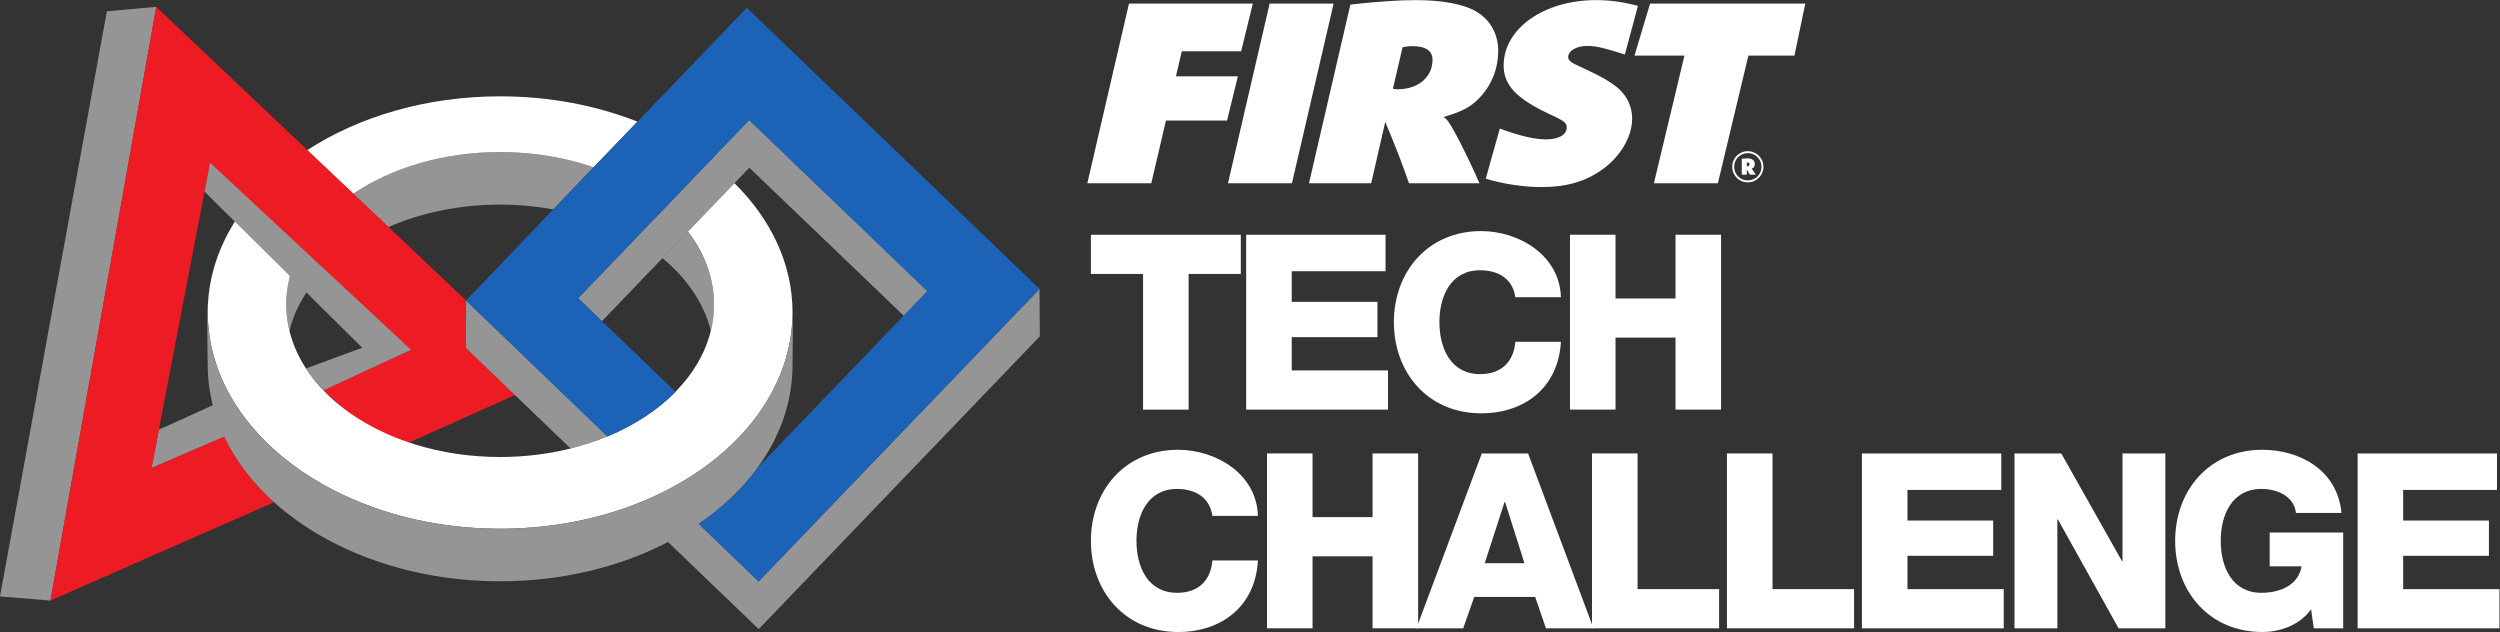
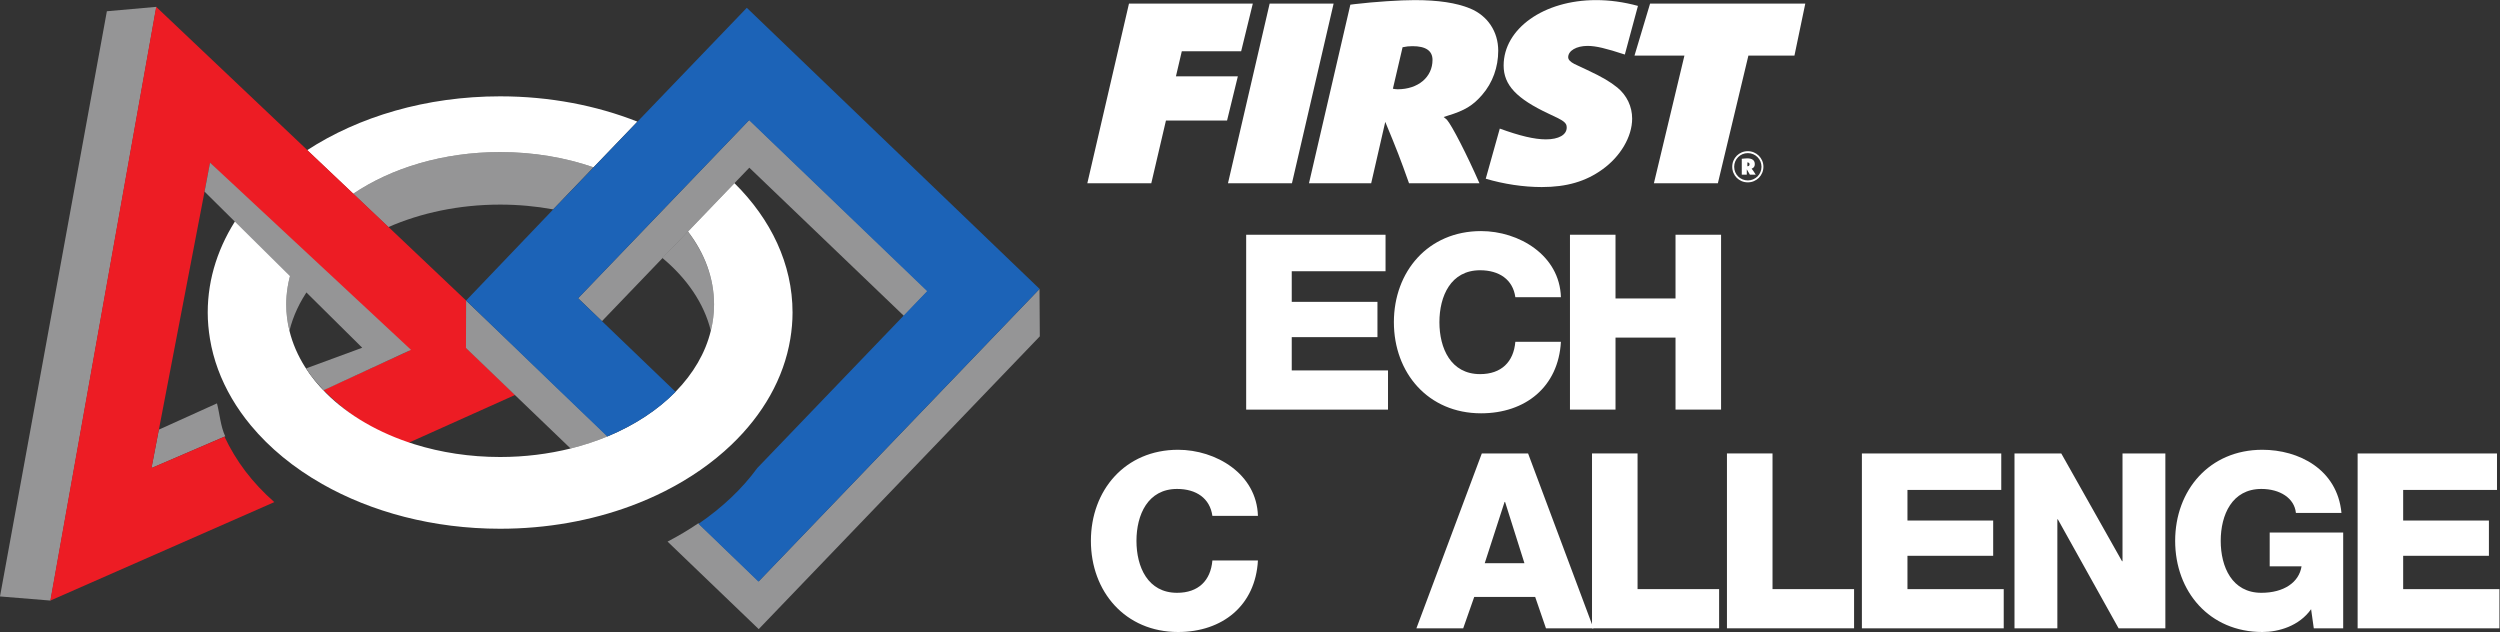
<svg xmlns="http://www.w3.org/2000/svg" viewBox="0 0 238.133 60.2" height="60.2" width="238.133" xml:space="preserve" id="svg2" version="1.1">
  <rect x="0" y="0" width="238.133" height="60.2" fill="#333333" stroke="none" />
  <defs id="defs6" />
  <g transform="matrix(1.333,0,0,-1.333,0,60.2)" id="g10">
    <g transform="scale(0.1)" id="g12">
-       <path id="path14" style="fill:#ffffff;fill-opacity:1;fill-rule:nonzero;stroke:none" d="m 886.641,255.859 h -37.286 v -96.953 h -32.539 v 96.953 h -37.285 v 28.008 h 107.11 v -28.008" />
      <path id="path16" style="fill:#ffffff;fill-opacity:1;fill-rule:nonzero;stroke:none" d="m 890.488,283.867 h 99.59 v -26.074 h -67.031 v -21.875 h 61.25 v -25.215 h -61.25 v -23.789 h 68.789 V 158.906 H 890.488 v 124.961" />
      <path id="path18" style="fill:#ffffff;fill-opacity:1;fill-rule:nonzero;stroke:none" d="m 1082.83,239.238 c -1.74,12.598 -11.54,19.258 -25.19,19.258 -21,0 -29.07,-18.555 -29.07,-37.109 0,-18.555 8.07,-37.11 29.07,-37.11 15.21,0 23.98,8.75 25.19,23.106 h 32.56 c -1.76,-32.207 -25.37,-51.113 -57.05,-51.113 -37.81,0 -62.305,28.886 -62.305,65.117 0,36.23 24.495,65.097 62.305,65.097 26.95,0 56.17,-17.148 57.05,-47.246 h -32.56" />
      <path id="path20" style="fill:#ffffff;fill-opacity:1;fill-rule:nonzero;stroke:none" d="m 1121.86,283.867 h 32.55 v -45.508 h 42.88 v 45.508 h 32.55 V 158.906 h -32.55 v 51.446 h -42.88 v -51.446 h -32.55 v 124.961" />
      <path id="path22" style="fill:#ffffff;fill-opacity:1;fill-rule:nonzero;stroke:none" d="m 866.348,82.969 c -1.758,12.598 -11.563,19.258 -25.215,19.258 -20.996,0 -29.043,-18.555 -29.043,-37.11 0,-18.555 8.047,-37.109 29.043,-37.109 15.234,0 23.984,8.75 25.215,23.105 h 32.539 C 897.148,18.906 873.516,0 841.836,0 c -37.793,0 -62.305,28.887 -62.305,65.117 0,36.231 24.512,65.098 62.305,65.098 26.953,0 56.191,-17.149 57.051,-47.246 h -32.539" />
-       <path id="path24" style="fill:#ffffff;fill-opacity:1;fill-rule:nonzero;stroke:none" d="M 905.371,127.598 H 937.91 V 82.09 h 42.891 v 45.508 h 32.559 V 2.637 H 980.801 V 54.082 H 937.91 V 2.637 H 905.371 V 127.598" />
      <path id="path26" style="fill:#ffffff;fill-opacity:1;fill-rule:nonzero;stroke:none" d="m 1060.96,49.18 h 28.36 l -13.83,43.77 h -0.35 z m -2.09,78.418 h 33.06 L 1138.67,2.637 h -33.96 l -7.7,22.402 h -43.57 l -7.87,-22.402 h -33.44 l 46.74,124.961" />
      <path id="path28" style="fill:#ffffff;fill-opacity:1;fill-rule:nonzero;stroke:none" d="m 1137.62,127.598 h 32.54 V 30.645 h 58.28 V 2.637 h -90.82 V 127.598" />
      <path id="path30" style="fill:#ffffff;fill-opacity:1;fill-rule:nonzero;stroke:none" d="m 1234.04,127.598 h 32.56 V 30.645 h 58.28 V 2.637 h -90.84 V 127.598" />
      <path id="path32" style="fill:#ffffff;fill-opacity:1;fill-rule:nonzero;stroke:none" d="m 1330.47,127.598 h 99.59 v -26.075 h -67.03 V 79.648 h 61.25 V 54.434 h -61.25 V 30.645 h 68.79 V 2.637 H 1330.47 V 127.598" />
      <path id="path34" style="fill:#ffffff;fill-opacity:1;fill-rule:nonzero;stroke:none" d="m 1439.51,127.598 h 33.42 l 43.42,-77.012 h 0.35 v 77.012 h 30.62 V 2.637 h -33.43 l -43.4,77.871 h -0.35 V 2.637 h -30.63 V 127.598" />
      <path id="path36" style="fill:#ffffff;fill-opacity:1;fill-rule:nonzero;stroke:none" d="m 1674.39,2.637 h -21.01 l -1.92,13.652 C 1642.89,4.199 1628.18,0 1616.62,0 c -37.79,0 -62.3,28.887 -62.3,65.117 0,36.231 24.51,65.098 62.3,65.098 25.92,0 53.56,-13.828 56.54,-45.156 h -32.55 c -1.06,10.684 -11.55,17.168 -24.67,17.168 -21.02,0 -29.07,-18.555 -29.07,-37.11 0,-18.555 8.05,-37.109 29.07,-37.109 16.09,0 26.95,7.519 28.69,18.906 h -22.76 v 24.141 h 52.52 V 2.637" />
      <path id="path38" style="fill:#ffffff;fill-opacity:1;fill-rule:nonzero;stroke:none" d="m 1684.71,127.598 h 99.59 v -26.075 h -67.05 V 79.648 h 61.27 V 54.434 h -61.27 V 30.645 h 68.79 V 2.637 H 1684.71 V 127.598" />
      <path id="path40" style="fill:#959596;fill-opacity:1;fill-rule:nonzero;stroke:none" d="m 357.383,305.406 c 13.086,0 25.781,-1.195 37.91,-3.41 l 28.828,30.059 c -20.164,6.98 -42.812,10.894 -66.738,10.894 -40.684,0 -77.621,-11.336 -105.016,-29.808 L 277.5,289.328 c 23.238,10.188 50.582,16.078 79.883,16.078" />
      <path id="path42" style="fill:#ffffff;fill-opacity:1;fill-rule:nonzero;stroke:none" d="m 357.383,342.949 c 23.926,0 46.574,-3.914 66.738,-10.894 l 31.359,32.636 c -29.257,11.536 -62.628,18.086 -98.097,18.086 -52.856,0 -101.09,-14.543 -137.899,-38.484 l 32.883,-31.152 c 27.395,18.472 64.332,29.808 105.016,29.808" />
      <path id="path44" style="fill:#959596;fill-opacity:1;fill-rule:nonzero;stroke:none" d="m 206.832,215.234 c 2.637,10.774 7.504,20.996 14.219,30.442 l -12.633,12.765 c -2.5,-7.851 -3.887,-16.031 -3.887,-24.449 0,-6.394 0.801,-12.664 2.301,-18.758" />
      <path id="path46" style="fill:#959596;fill-opacity:1;fill-rule:nonzero;stroke:none" d="m 113.496,144.59 -5.301,-27.481 52.762,22.715 c -3.328,7.004 -3.984,16.133 -5.906,23.555 L 113.496,144.59" />
      <path id="path48" style="fill:#959596;fill-opacity:1;fill-rule:nonzero;stroke:none" d="M 76.367,443.574 0,25.402 36.117,22.461 111.734,446.715 76.367,443.574" />
      <path id="path50" style="fill:#ed1c24;fill-opacity:1;fill-rule:nonzero;stroke:none" d="m 333.164,202.941 v 33.805 L 277.695,289.328 252.574,313.141 219.68,344.293 111.605,446.719 35.969,22.461 196.016,92.812 C 180.082,106.895 168.789,121.906 160.402,139.59 l -52.101,-22.363 5.226,27.351 33.758,175.969 2.817,14.762 27.878,-28.067 35.868,-36.121 15.39,-15.516 63.313,-54.531 -61.453,-28.172 c 15.965,-15.949 34.871,-29.98 60.351,-37.922 l 76.676,34.434 -34.961,33.527" />
      <path id="path52" style="fill:#959596;fill-opacity:1;fill-rule:nonzero;stroke:none" d="m 507.93,215.234 c 1.496,6.094 2.316,12.364 2.316,18.758 0,18.899 -6.906,36.715 -18.801,52.211 l -18.203,-18.859 c 17.492,-14.551 29.903,-32.461 34.688,-52.11" />
      <path id="path54" style="fill:#959596;fill-opacity:1;fill-rule:nonzero;stroke:none" d="m 542.16,36.25 -43.144,41.445 c -6.907,-4.715 -14.278,-9.082 -21.993,-13.094 L 542.16,2.062 743.027,211.27 742.805,245.156 542.16,36.25" />
      <path id="path56" style="fill:#959596;fill-opacity:1;fill-rule:nonzero;stroke:none" d="m 395.781,176.758 -35.527,34.121 -27.188,25.969 -0.097,-33.907 38.222,-36.718 36.543,-35.102 c 9.289,2.309 18.164,5.238 26.524,8.703 l -38.477,36.934" />
      <path id="path58" style="fill:#959596;fill-opacity:1;fill-rule:nonzero;stroke:none" d="m 535.449,365.961 -28.594,-29.77 -31.542,-32.867 -21.504,-22.386 -40.743,-42.43 17.071,-16.391 43.351,45.149 18.133,18.879 33.203,34.578 10.625,11.062 110.449,-105.875 17.09,17.735 -127.539,122.316" />
      <path id="path60" style="fill:#ffffff;fill-opacity:1;fill-rule:nonzero;stroke:none" d="m 524.824,320.723 -33.203,-34.578 c 11.875,-15.489 18.625,-33.254 18.625,-52.153 0,-6.394 -0.82,-12.664 -2.316,-18.758 -3.867,-15.898 -12.578,-30.617 -25.008,-43.359 -12.727,-13.047 -29.336,-24.012 -48.664,-32.051 -8.36,-3.465 -17.235,-6.394 -26.524,-8.703 -15.761,-3.902 -32.695,-6.07 -50.351,-6.07 -21.727,0 -42.379,3.242 -61.094,9.07 -25.492,7.942 -47.351,20.695 -63.324,36.641 -5.832,5.812 -10.863,12.062 -15.02,18.652 -5.117,8.137 -8.902,16.777 -11.113,25.82 -1.5,6.094 -2.301,12.364 -2.301,18.758 0,8.418 1.387,16.598 3.887,24.449 l -38.141,38.61 c -13.968,-20.703 -21.847,-44.043 -21.847,-68.77 0,-6.355 0.59,-12.625 1.593,-18.769 2.45,-14.942 7.809,-29.207 15.602,-42.52 3.906,-6.687 8.449,-13.125 13.555,-19.289 13.422,-16.187 30.722,-30.398 51,-41.922 35.215,-20.039 79.312,-31.992 127.203,-31.992 33.515,0 65.156,5.84 93.203,16.203 8.516,3.144 16.691,6.707 24.504,10.653 18.086,9.152 34.129,20.332 47.527,33.125 22.481,21.464 37.481,47.414 42.129,75.742 1.016,6.144 1.582,12.414 1.582,18.769 0,34.672 -15.43,66.664 -41.504,92.442" />
      <path id="path62" style="fill:#1c63b7;fill-opacity:1;fill-rule:nonzero;stroke:none" d="m 395.605,176.504 38.34,-36.816 c 19.297,8.046 36.055,18.898 48.801,31.933 l -52.57,50.469 -17.059,16.387 40.516,42.203 21.484,22.386 31.563,32.875 28.593,29.774 L 662.512,243.551 645.43,225.762 541.191,117.219 C 530.215,102.18 515.977,88.828 499.141,77.305 l 42.832,-41.328 200.871,209.199 -209.199,200.859 -78.352,-81.59 -31.348,-32.66 -28.867,-30.047 -62.012,-64.89 62.539,-60.344" />
      <path id="path64" style="fill:#959596;fill-opacity:1;fill-rule:nonzero;stroke:none" d="m 218.809,188.391 c 0,0 1,-1.653 1.117,-1.848 3.066,-4.871 7.285,-9.336 11.277,-13.801 l 62.488,28.891 -143.609,133.734 -3.914,-20.687 112.664,-111.555 -40.023,-14.734" />
-       <path id="path66" style="fill:#959596;fill-opacity:1;fill-rule:nonzero;stroke:none" d="m 566.328,228.281 c 0,-6.355 -0.566,-12.625 -1.582,-18.769 -4.648,-28.328 -19.648,-54.278 -42.129,-75.742 -13.398,-12.793 -29.441,-23.973 -47.527,-33.125 -7.813,-3.946 -15.988,-7.508 -24.504,-10.653 -28.047,-10.363 -59.688,-16.203 -93.203,-16.203 -47.891,0 -91.988,11.953 -127.203,31.992 -20.278,11.524 -37.578,25.735 -51,41.922 -5.106,6.164 -9.649,12.602 -13.555,19.289 -7.793,13.313 -13.152,27.578 -15.602,42.52 -1.003,6.144 -1.593,12.414 -1.593,18.769 0,2.004 0.156,3.985 0.254,5.949 -0.02,0.106 -0.059,0.254 -0.071,0.348 -1.019,-6.148 -0.183,-37.488 -0.183,-43.855 0,-10.067 1.347,-19.91 3.84,-29.442 1.945,-7.453 4.605,-14.687 7.937,-21.691 8.387,-17.684 20.977,-33.906 36.918,-47.988 C 235.473,57.773 293.027,36.25 357.383,36.25 c 44.668,0 86.015,10.391 119.98,28.027 7.715,4.004 15.051,8.391 21.934,13.094 16.848,11.535 31.105,25.063 42.082,40.109 15.906,21.778 24.949,46.731 24.949,73.243 0,5.597 0.488,32.101 -0.047,42.636 -0.097,1.438 0.047,-3.25 0.047,-5.078" />
      <path id="path68" style="fill:#ffffff;fill-opacity:1;fill-rule:nonzero;stroke:none" d="m 806.75,449.039 h 88.48 l -8.332,-34.074 h -42.41 l -4.191,-17.902 h 44.242 l -7.703,-31.567 h -43.668 l -10.484,-44.851 h -45.707 l 29.773,128.394" />
      <path id="path70" style="fill:#ffffff;fill-opacity:1;fill-rule:nonzero;stroke:none" d="m 907.262,449.039 h 45.707 L 923.195,320.645 h -45.711 l 29.778,128.394" />
      <path id="path72" style="fill:#ffffff;fill-opacity:1;fill-rule:nonzero;stroke:none" d="m 998.684,387.82 c 14.676,0 24.956,8.668 24.956,20.985 0,6.547 -4.83,9.816 -14.26,9.816 -2.73,0 -4.19,-0.191 -7.13,-0.769 l -6.922,-29.641 c 1.469,-0.195 1.68,-0.391 3.356,-0.391 z m -33.754,60.446 2.933,0.386 c 14.676,1.735 32.917,2.887 42.987,2.887 16.77,0 29.77,-1.926 39.63,-5.965 12.57,-5.199 20.12,-16.554 20.12,-30.222 0,-11.743 -3.98,-22.907 -11.53,-31.571 -6.5,-7.508 -12.37,-11.164 -24.53,-14.82 l -2.94,-0.965 c 1.26,-0.961 1.68,-1.348 2.31,-1.926 3.56,-4.043 14.26,-24.832 23.28,-45.425 h -50.33 c -6.5,18.285 -8.383,23.097 -16.981,43.886 l -10.066,-43.886 h -44.45 l 29.567,127.621" />
      <path id="path74" style="fill:#ffffff;fill-opacity:1;fill-rule:nonzero;stroke:none" d="m 1179.11,449.039 h 110.91 l -7.75,-37.168 h -32.91 l -21.81,-91.226 h -45.71 l 21.81,91.226 h -35.68 l 11.14,37.168" />
-       <path id="path76" style="fill:#ffffff;fill-opacity:1;fill-rule:nonzero;stroke:none" d="m 1248.64,332.805 c 0.99,0 1.55,0.476 1.55,1.383 0,0.863 -0.52,1.335 -1.51,1.335 -0.21,0 -0.26,0 -0.47,-0.043 v -2.628 c 0.17,-0.047 0.26,-0.047 0.43,-0.047 z m -4.01,5.347 c 0.56,0.043 0.65,0.082 1.77,0.172 1.12,0.086 1.59,0.129 2.07,0.129 3.66,0 5.47,-1.422 5.47,-4.137 0,-1.636 -0.69,-2.628 -2.16,-3.191 l -0.17,-0.043 c 0.13,-0.086 0.17,-0.129 0.22,-0.215 0.39,-0.344 1.68,-2.285 2.76,-4.051 h -4.18 c -0.87,1.594 -1.12,2.028 -2.2,3.836 v -3.836 h -3.58 z m 4.31,-15.472 c 5.43,0 9.79,4.351 9.79,9.738 0,5.43 -4.36,9.785 -9.79,9.785 -5.39,0 -9.74,-4.355 -9.74,-9.742 0,-5.473 4.31,-9.781 9.74,-9.781 z m 0,20.902 c 6.16,0 11.16,-4.961 11.16,-11.121 0,-6.203 -4.95,-11.16 -11.16,-11.16 -6.25,0 -11.12,4.871 -11.12,11.16 0,6.207 4.92,11.121 11.12,11.121" />
+       <path id="path76" style="fill:#ffffff;fill-opacity:1;fill-rule:nonzero;stroke:none" d="m 1248.64,332.805 c 0.99,0 1.55,0.476 1.55,1.383 0,0.863 -0.52,1.335 -1.51,1.335 -0.21,0 -0.26,0 -0.47,-0.043 c 0.17,-0.047 0.26,-0.047 0.43,-0.047 z m -4.01,5.347 c 0.56,0.043 0.65,0.082 1.77,0.172 1.12,0.086 1.59,0.129 2.07,0.129 3.66,0 5.47,-1.422 5.47,-4.137 0,-1.636 -0.69,-2.628 -2.16,-3.191 l -0.17,-0.043 c 0.13,-0.086 0.17,-0.129 0.22,-0.215 0.39,-0.344 1.68,-2.285 2.76,-4.051 h -4.18 c -0.87,1.594 -1.12,2.028 -2.2,3.836 v -3.836 h -3.58 z m 4.31,-15.472 c 5.43,0 9.79,4.351 9.79,9.738 0,5.43 -4.36,9.785 -9.79,9.785 -5.39,0 -9.74,-4.355 -9.74,-9.742 0,-5.473 4.31,-9.781 9.74,-9.781 z m 0,20.902 c 6.16,0 11.16,-4.961 11.16,-11.121 0,-6.203 -4.95,-11.16 -11.16,-11.16 -6.25,0 -11.12,4.871 -11.12,11.16 0,6.207 4.92,11.121 11.12,11.121" />
      <path id="path78" style="fill:#ffffff;fill-opacity:1;fill-rule:nonzero;stroke:none" d="m 1061.68,323.906 c 12.85,-3.816 26.91,-5.957 40.04,-5.957 17.82,0 31.45,4.039 43.19,12.512 13,9.238 21.39,23.48 21.39,36.379 0,8.664 -3.78,16.555 -10.49,22.14 -5.24,4.231 -10.69,7.508 -21.8,12.704 l -9.02,4.234 c -2.94,1.539 -4.4,3.078 -4.4,4.812 0,4.622 5.87,8.083 13.84,8.083 5.96,0 13.06,-1.731 26.64,-6.172 l 9.37,34.757 c -10.16,2.758 -20.05,4.141 -29.94,4.141 -37.32,0 -66.04,-20.402 -66.04,-46.777 0,-13.856 9.22,-23.676 32.29,-34.457 10.9,-5 12.79,-6.352 12.79,-9.817 0,-5.195 -5.66,-8.468 -14.89,-8.468 -8.18,0 -18.66,2.503 -32.92,7.699 l -0.02,-0.004 -10.03,-35.809" />
    </g>
  </g>
</svg>